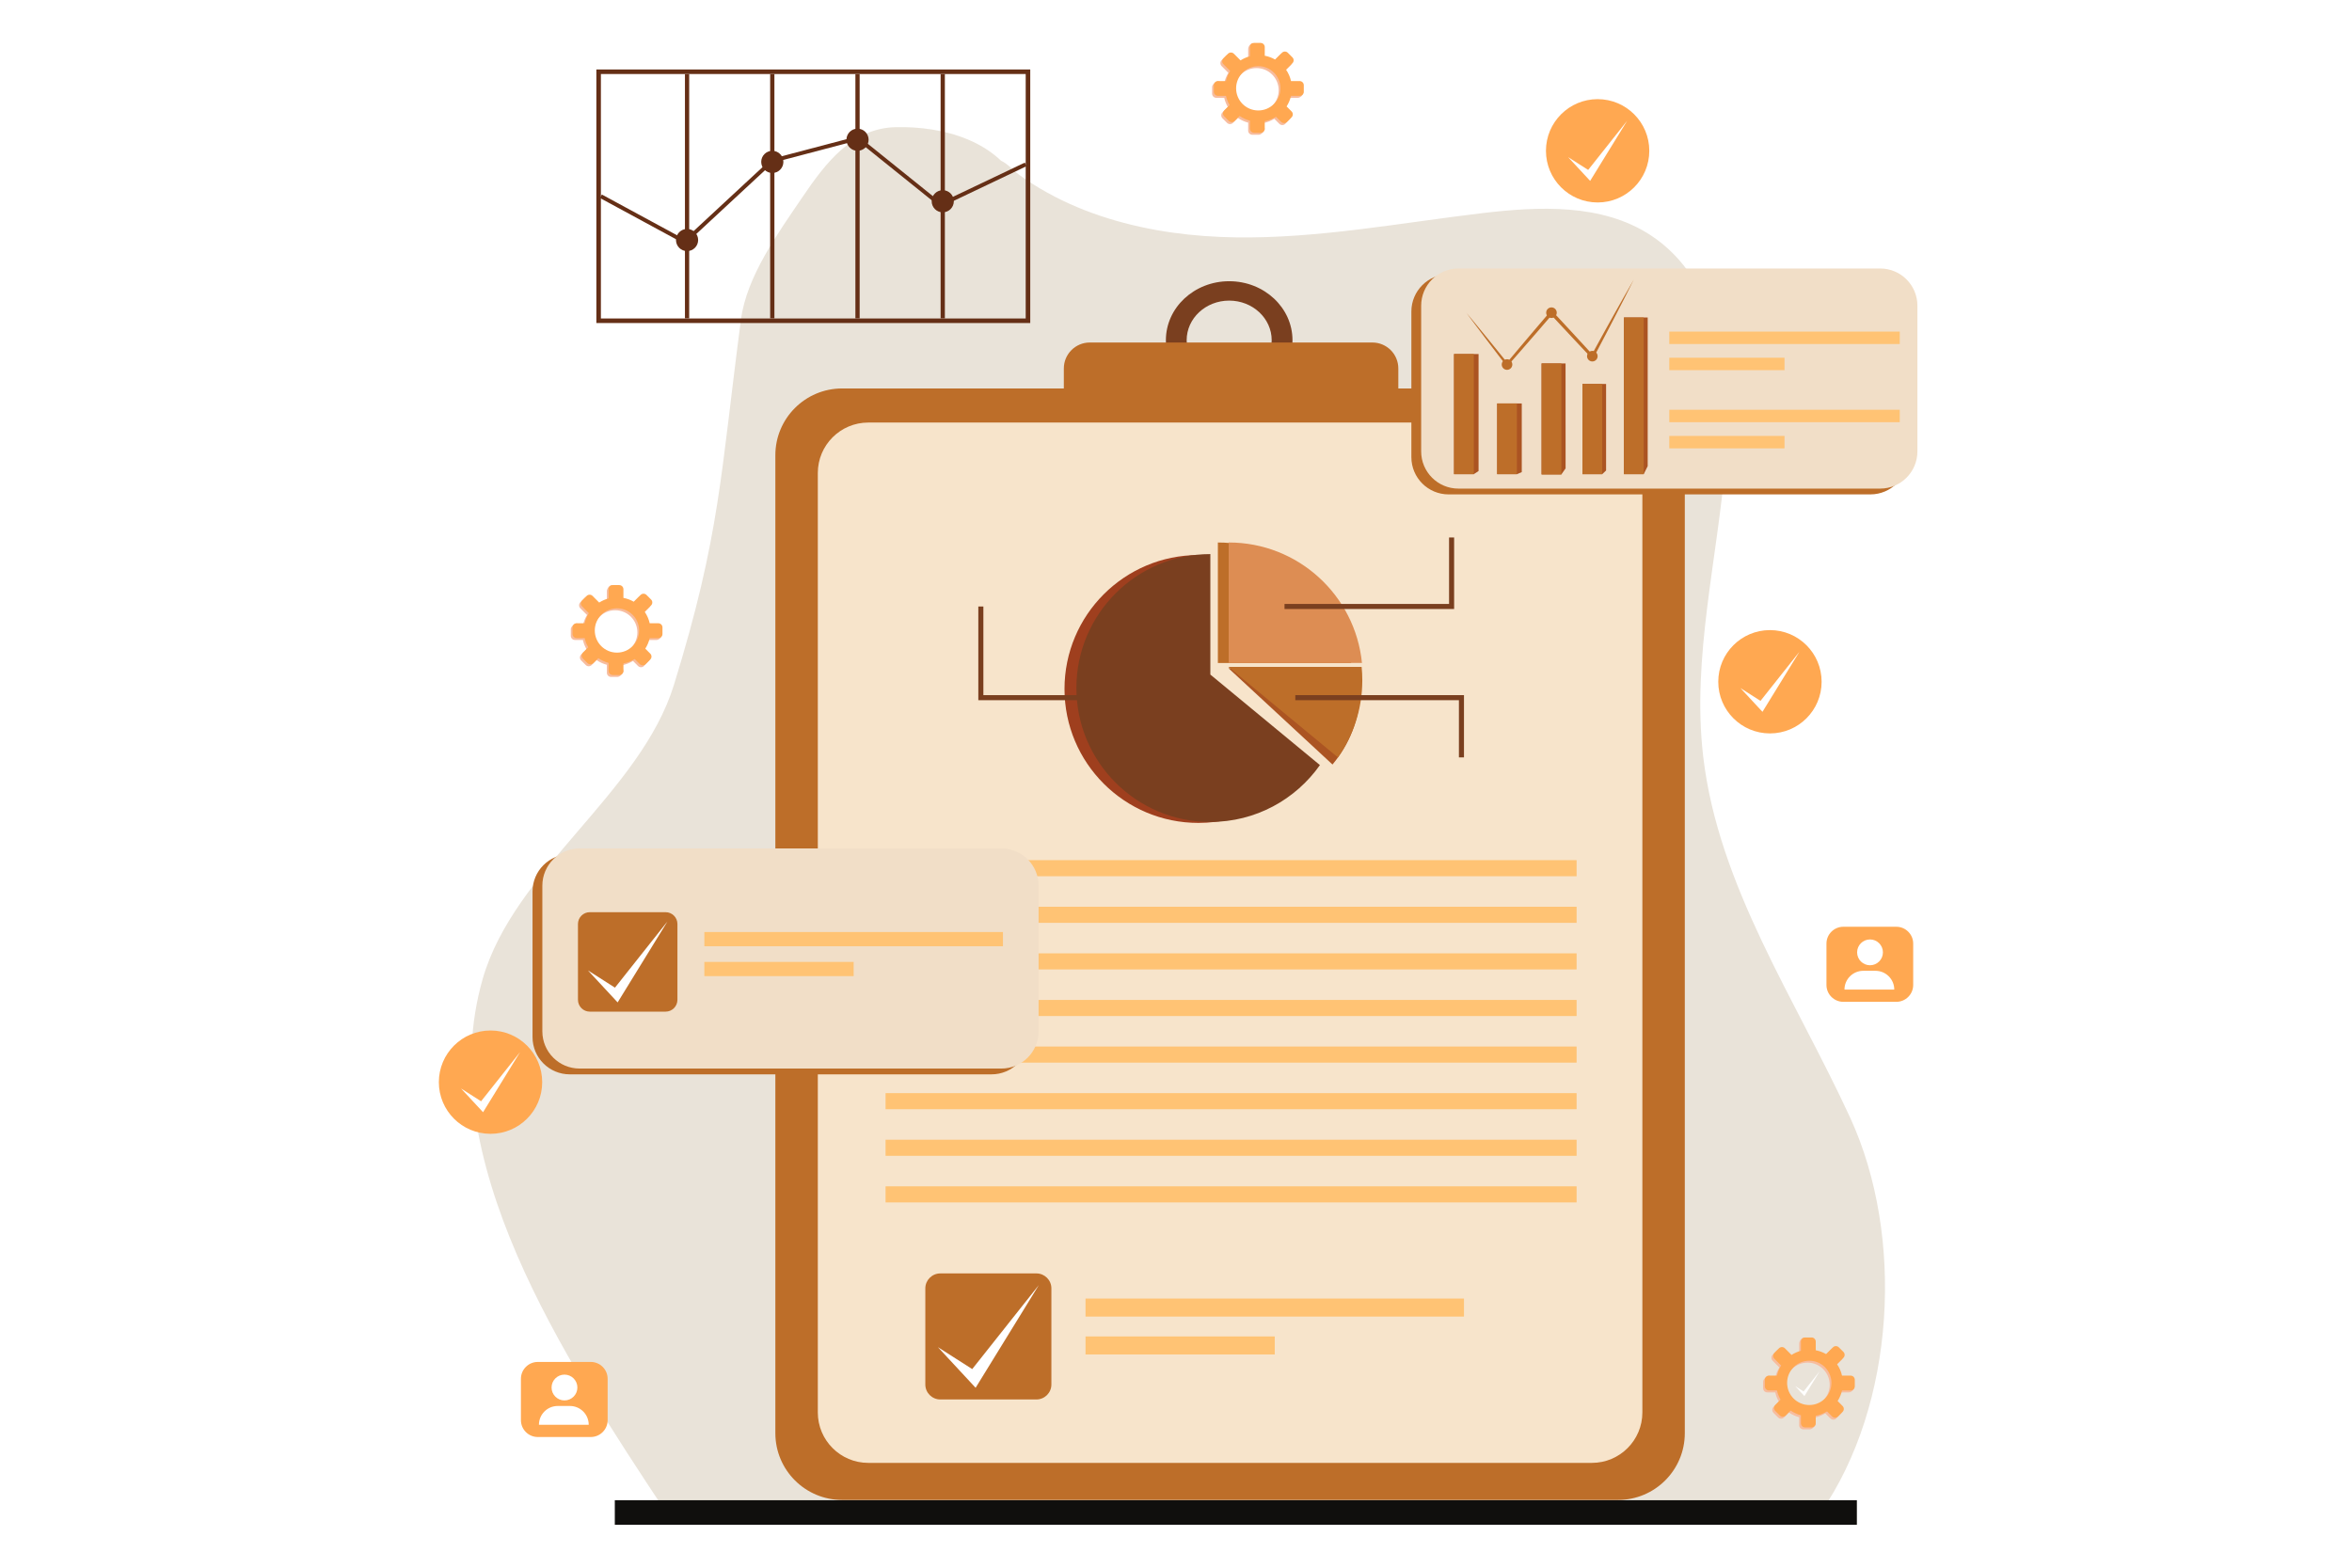
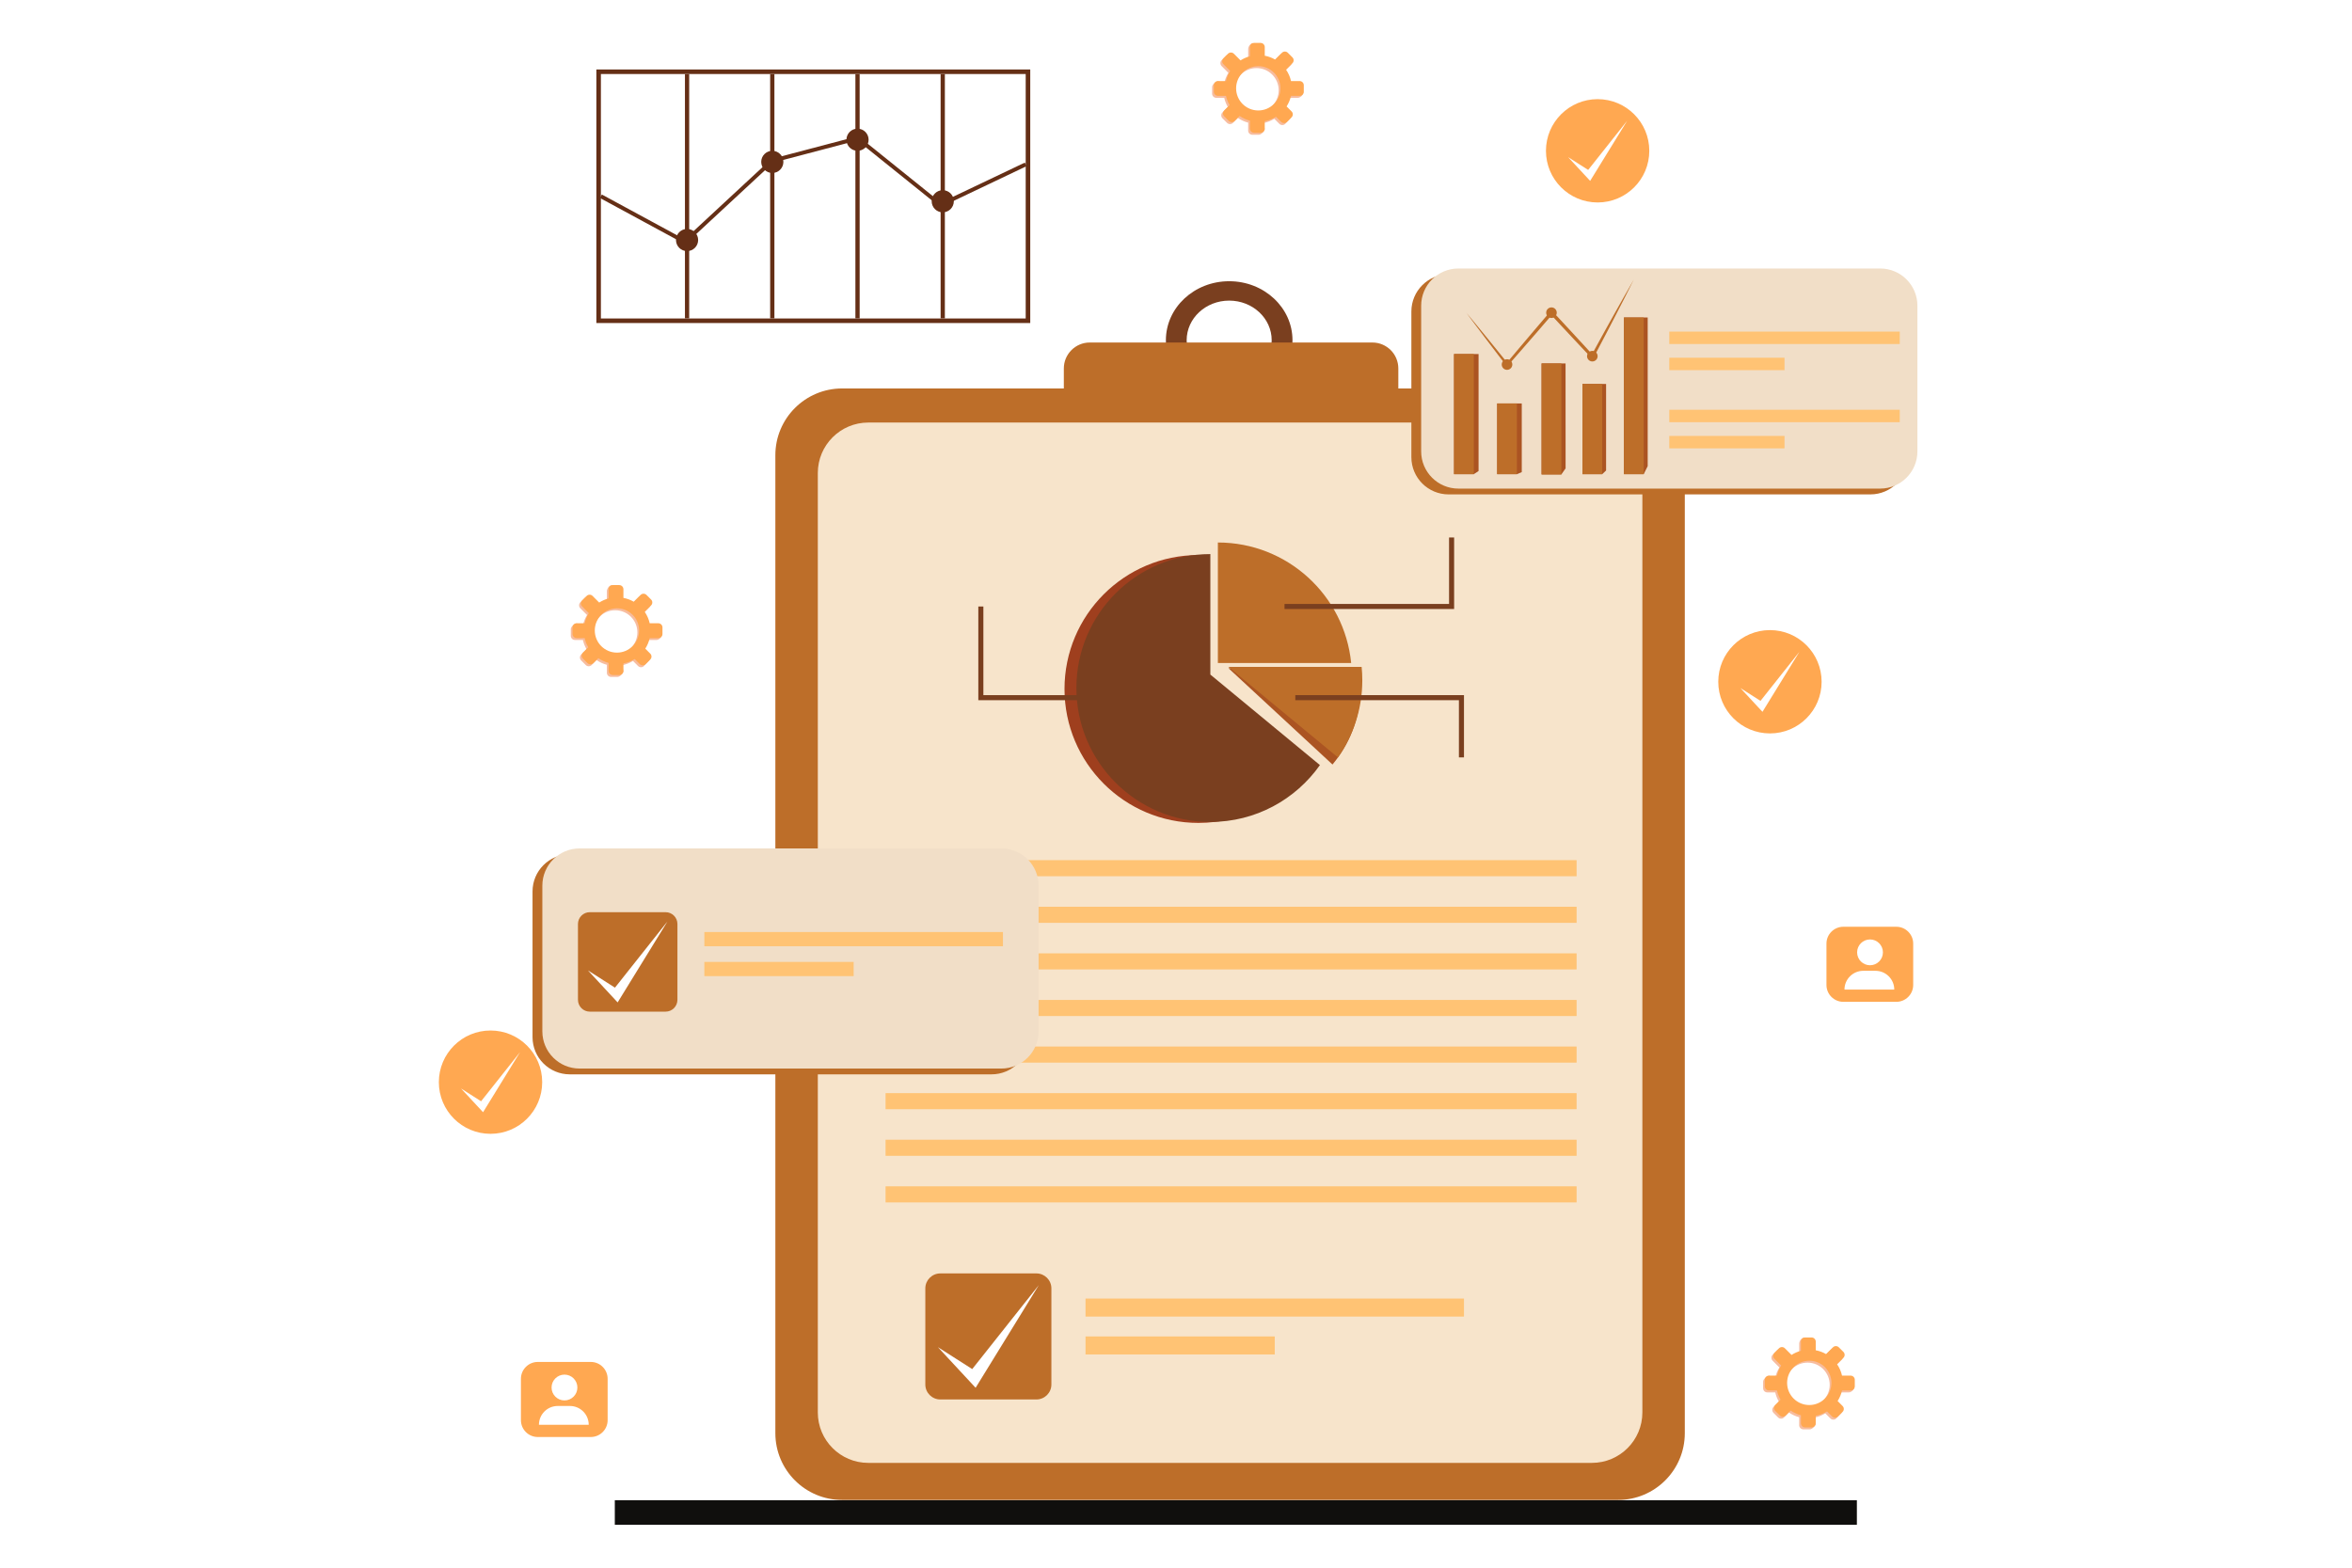
<svg xmlns="http://www.w3.org/2000/svg" id="_Шар_2" data-name="Шар 2" viewBox="0 0 2059.35 1373.03">
  <defs>
    <style>      .cls-1 {        fill: #f1dec7;      }      .cls-2 {        fill: #7a3f1f;      }      .cls-3 {        fill: #ffc374;      }      .cls-4 {        fill: #9f3f1e;      }      .cls-5 {        fill: #f7e4cb;      }      .cls-6 {        fill: #bd6e29;      }      .cls-7 {        fill: #f7bc9e;      }      .cls-8 {        fill: #fff;      }      .cls-9 {        fill: #dd8d53;      }      .cls-10 {        fill: #ab5422;      }      .cls-11 {        fill: #652f16;      }      .cls-12 {        fill: #ffa851;      }      .cls-13 {        fill: #e9e3d9;      }      .cls-14 {        fill: #100f0d;      }    </style>
  </defs>
  <g id="_Шар_1-2" data-name="Шар 1">
    <g id="g12">
      <g id="g14">
        <path id="path16" class="cls-8" d="M2059.35,1373.03H0V0h2059.35v1373.03" />
      </g>
      <g id="g18">
-         <path id="path20" class="cls-13" d="M583.35,1324.57c-89.7-135.76-205.64-310.99-160.69-467.37,27.44-95.47,138.23-162.67,167.48-257.6,40.59-131.69,40.62-183.34,58.66-319.96,4.97-37.61,32.33-75.31,53.6-106.72,21.27-31.41,44.18-60.77,82.1-61.57,41.77-.87,89.27,11.93,109.1,52.75-4.24-8.73-15.91-13.92-20.25-24.39,6.86,1.2,13.63,9.49,19.07,13.42,7.85,5.68,16.06,10.87,24.54,15.57,16.99,9.43,35.05,16.88,53.61,22.63,36.21,11.22,74.25,16.05,112.07,16.56,72,.94,143.27-12.66,214.76-21.19,50.29-6.01,105.05-8.52,147.52,19.07,60.78,39.51,71.98,123.71,66.14,195.96-7.02,87.05-29.88,173.85-19.81,260.59,13.22,113.76,80.9,212.49,128.74,316.54,47.85,104.05,39.44,251.61-25.86,345.69h-1010.79" />
+         <path id="path20" class="cls-13" d="M583.35,1324.57h-1010.79" />
      </g>
      <g id="g22">
        <path id="path24" class="cls-2" d="M1039.01,297.96c0-19.16,16.67-34.7,37.23-34.7s37.22,15.54,37.22,34.7-16.66,34.7-37.22,34.7-37.23-15.53-37.23-34.7ZM1020.82,297.96c0,28.54,24.81,51.68,55.42,51.68s55.43-23.13,55.43-51.68-24.81-51.68-55.43-51.68-55.42,23.14-55.42,51.68" />
      </g>
      <g id="g26">
        <path id="path28" class="cls-6" d="M931.45,351.86h292.89v-29.17c0-12.57-10.18-22.74-22.74-22.74h-247.4c-12.57,0-22.74,10.18-22.74,22.74v29.17" />
      </g>
      <g id="g30">
        <path id="path32" class="cls-6" d="M737.36,1313.57h679.33c32.3,0,58.48-26.18,58.48-58.48V398.66c0-32.29-26.18-58.47-58.48-58.47h-679.33c-32.3,0-58.48,26.18-58.48,58.47v856.43c0,32.3,26.18,58.48,58.48,58.48" />
      </g>
      <g id="g34">
        <path id="path36" class="cls-5" d="M760.25,1281.12h633.56c24.42,0,44.21-19.79,44.21-44.2V414.24c0-24.41-19.79-44.2-44.21-44.2h-633.56c-24.41,0-44.2,19.79-44.2,44.2v822.68c0,24.41,19.79,44.2,44.2,44.2" />
      </g>
      <g id="g38">
        <path id="path40" class="cls-7" d="M538.66,573.23c-10.71,0-19.4-8.69-19.4-19.41s8.69-19.4,19.4-19.4,19.41,8.69,19.41,19.4-8.69,19.41-19.41,19.41ZM574.86,547.48h-7.52c-.83-3.65-2.34-7.03-4.39-10.02l5.59-5.59c1.43-1.42,1.43-3.73,0-5.16l-4.02-4.02c-1.43-1.42-3.73-1.42-5.16,0l-5.95,5.95c-2.77-1.6-5.83-2.75-9.08-3.36v-7.56c0-2.01-1.63-3.65-3.65-3.65l-5.3-1.5c-2.02,0-4.03,3.14-4.03,5.15v8.02c-2.95.79-5.72,2.02-8.23,3.62l-5.81-5.81c-1.42-1.43-3.69-1.55-5.22-.11l-4.07,4.13c-1.32,1.41-1.32,3.73.11,5.15l5.89,5.88c-1.67,2.7-2.91,5.69-3.64,8.87l-5.21-1.5c-2.2-.07-5.57,3.07-5.4,5.15v5.68c0,2.01,1.63,3.65,3.65,3.65h6.96c.65,2.87,1.73,5.59,3.16,8.07l-4.69,4.69c-1.42,1.43-1.42,3.74,0,5.16l4.02,4.02c1.42,1.43,3.74,1.43,5.16,0l4.33-4.33c2.71,1.86,5.74,3.27,9,4.13v6.97c0,2.02,1.64,3.65,3.65,3.65h5.69c2.02,0,5.16-3.15,5.16-5.16l-1.52-4.99c3.57-.68,6.9-2,9.89-3.85l4.43,4.44c1.43,1.42,3.74,1.42,5.16,0l4.19-4.36c1.43-1.43,1.26-3.39-.17-4.82l-4.37-4.37c1.79-2.79,3.12-5.91,3.87-9.25h7.52c2.02,0,4.69-2.41,4.69-4.42l-1.03-4.91c0-2.02-1.64-3.65-3.65-3.65" />
      </g>
      <g id="g42">
        <path id="path44" class="cls-12" d="M540.18,571.54c-10.71,0-19.4-8.69-19.4-19.4s8.69-19.4,19.4-19.4,19.4,8.69,19.4,19.4-8.69,19.4-19.4,19.4ZM576.39,545.8h-7.53c-.82-3.64-2.33-7.03-4.38-10.02l5.59-5.59c1.43-1.43,1.43-3.74,0-5.16l-4.02-4.02c-1.43-1.42-3.73-1.42-5.16,0l-5.96,5.96c-2.77-1.6-5.83-2.75-9.08-3.37v-7.56c0-2.02-1.64-3.65-3.65-3.65h-5.69c-2.02,0-3.65,1.63-3.65,3.65v8.03c-2.95.78-5.72,2.02-8.23,3.62l-5.81-5.82c-1.42-1.42-3.74-1.42-5.16,0l-4.02,4.02c-1.42,1.43-1.42,3.73,0,5.16l5.89,5.89c-1.67,2.69-2.91,5.68-3.64,8.87h-6.96c-2.02,0-3.65,1.64-3.65,3.65v5.69c0,2.01,1.63,3.65,3.65,3.65h6.96c.65,2.87,1.73,5.58,3.16,8.06l-4.69,4.69c-1.42,1.43-1.42,3.74,0,5.16l4.02,4.02c1.42,1.43,3.74,1.43,5.16,0l4.33-4.32c2.71,1.85,5.74,3.27,9,4.13v6.96c0,2.02,1.63,3.65,3.65,3.65h5.69c2.01,0,3.65-1.63,3.65-3.65v-6.5c3.57-.68,6.9-2,9.88-3.85l4.44,4.44c1.43,1.42,3.74,1.42,5.16,0l4.02-4.02c1.43-1.43,1.43-3.74,0-5.16l-4.36-4.36c1.79-2.79,3.12-5.91,3.87-9.25h7.53c2.01,0,3.65-1.64,3.65-3.65v-5.69c0-2.01-1.64-3.65-3.65-3.65" />
      </g>
      <g id="g46">
        <path id="path48" class="cls-8" d="M527.85,555l7.35,4.69,14.28-18.01-13.56,22.03-8.08-8.71" />
      </g>
      <g id="g50">
        <path id="path52" class="cls-7" d="M1100.19,98.43c-10.71,0-19.4-8.68-19.4-19.4s8.68-19.41,19.4-19.41,19.4,8.69,19.4,19.41-8.68,19.4-19.4,19.4ZM1136.39,72.68h-7.53c-.83-3.65-2.33-7.03-4.38-10.01l5.59-5.59c1.43-1.43,1.43-3.74,0-5.16l-4.02-4.02c-1.43-1.42-3.74-1.42-5.16,0l-5.95,5.96c-2.78-1.6-5.84-2.75-9.09-3.37v-7.56c0-2.02-1.63-3.65-3.65-3.65l-5.3-1.51c-2.02,0-4.03,3.14-4.03,5.15v8.03c-2.95.78-5.73,2.02-8.22,3.62l-5.82-5.82c-1.43-1.43-3.69-1.54-5.23-.11l-4.06,4.14c-1.31,1.42-1.31,3.73.11,5.14l5.89,5.89c-1.67,2.7-2.92,5.69-3.64,8.86l-5.21-1.5c-2.2-.07-5.56,3.07-5.41,5.15v5.69c0,2.02,1.64,3.65,3.65,3.65h6.97c.65,2.88,1.73,5.59,3.15,8.07l-4.69,4.69c-1.42,1.43-1.42,3.74,0,5.16l4.02,4.02c1.43,1.42,3.74,1.42,5.16,0l4.33-4.33c2.7,1.86,5.73,3.27,8.99,4.14v6.96c0,2.02,1.63,3.65,3.65,3.65h5.69c2.02,0,5.16-3.15,5.16-5.16l-1.52-5c3.57-.67,6.91-2,9.9-3.84l4.43,4.43c1.43,1.43,3.74,1.43,5.16,0l4.19-4.36c1.43-1.43,1.25-3.39-.17-4.82l-4.37-4.37c1.79-2.79,3.12-5.91,3.87-9.25h7.53c2.02,0,4.69-2.41,4.69-4.42l-1.04-4.91c0-2.02-1.63-3.65-3.65-3.65" />
      </g>
      <g id="g54">
        <path id="path56" class="cls-12" d="M1101.71,96.74c-10.72,0-19.4-8.68-19.4-19.4s8.68-19.4,19.4-19.4,19.4,8.68,19.4,19.4-8.68,19.4-19.4,19.4ZM1137.92,70.99h-7.53c-.83-3.65-2.33-7.03-4.38-10.01l5.59-5.6c1.43-1.43,1.43-3.74,0-5.16l-4.01-4.01c-1.43-1.43-3.74-1.43-5.16,0l-5.95,5.95c-2.78-1.6-5.84-2.75-9.09-3.37v-7.56c0-2.02-1.63-3.65-3.65-3.65h-5.68c-2.02,0-3.65,1.63-3.65,3.65v8.03c-2.95.78-5.72,2.02-8.23,3.62l-5.82-5.82c-1.43-1.43-3.74-1.43-5.16,0l-4.01,4.02c-1.43,1.43-1.43,3.74,0,5.15l5.88,5.89c-1.66,2.7-2.92,5.68-3.63,8.86h-6.97c-2.02,0-3.65,1.64-3.65,3.65v5.68c0,2.02,1.63,3.65,3.65,3.65h6.97c.65,2.87,1.72,5.58,3.15,8.06l-4.69,4.69c-1.43,1.43-1.43,3.74,0,5.16l4.02,4.02c1.43,1.43,3.73,1.43,5.15,0l4.33-4.33c2.7,1.86,5.74,3.27,9,4.14v6.96c0,2.02,1.63,3.65,3.65,3.65h5.68c2.02,0,3.65-1.64,3.65-3.65v-6.51c3.57-.67,6.91-2,9.89-3.84l4.43,4.43c1.43,1.43,3.74,1.43,5.16,0l4.02-4.01c1.43-1.43,1.43-3.74,0-5.16l-4.37-4.37c1.79-2.79,3.11-5.91,3.88-9.24h7.53c2.01,0,3.65-1.64,3.65-3.65v-5.68c0-2.02-1.64-3.65-3.65-3.65" />
      </g>
      <g id="g58">
        <path id="path60" class="cls-8" d="M1089.37,80.2l7.36,4.7,14.28-18.01-13.55,22.03-8.09-8.71" />
      </g>
      <g id="g62">
        <path id="path64" class="cls-7" d="M1582.64,1232.13c-10.72,0-19.4-8.68-19.4-19.4s8.69-19.4,19.4-19.4,19.4,8.69,19.4,19.4-8.69,19.4-19.4,19.4ZM1618.84,1206.39h-7.52c-.83-3.65-2.34-7.03-4.38-10.01l5.59-5.59c1.42-1.42,1.42-3.74,0-5.16l-4.02-4.02c-1.42-1.42-3.73-1.42-5.15,0l-5.96,5.95c-2.78-1.6-5.84-2.75-9.08-3.36v-7.56c0-2.01-1.63-3.65-3.66-3.65l-5.3-1.51c-2.01,0-4.03,3.14-4.03,5.15v8.03c-2.95.79-5.72,2.02-8.23,3.62l-5.81-5.81c-1.42-1.42-3.69-1.54-5.22-.11l-4.07,4.14c-1.31,1.41-1.31,3.72.11,5.15l5.89,5.88c-1.67,2.7-2.91,5.68-3.64,8.87l-5.21-1.5c-2.19-.07-5.57,3.07-5.41,5.15v5.68c0,2.02,1.63,3.65,3.66,3.65h6.96c.65,2.87,1.72,5.58,3.16,8.06l-4.69,4.69c-1.42,1.43-1.42,3.73,0,5.16l4.02,4.02c1.42,1.42,3.74,1.42,5.16,0l4.32-4.33c2.71,1.86,5.74,3.27,8.99,4.13v6.97c0,2.02,1.63,3.65,3.66,3.65h5.68c2.02,0,5.17-3.15,5.17-5.16l-1.51-4.99c3.57-.68,6.9-2,9.88-3.85l4.44,4.44c1.42,1.42,3.74,1.42,5.16,0l4.18-4.36c1.42-1.42,1.25-3.4-.17-4.82l-4.36-4.37c1.79-2.79,3.12-5.91,3.87-9.24h7.52c2.01,0,4.69-2.41,4.69-4.42l-1.05-4.91c0-2.02-1.63-3.65-3.65-3.65" />
      </g>
      <g id="g66">
        <path id="path68" class="cls-12" d="M1584.16,1230.45c-10.72,0-19.41-8.69-19.41-19.4s8.69-19.4,19.41-19.4,19.4,8.69,19.4,19.4-8.69,19.4-19.4,19.4ZM1620.36,1204.7h-7.52c-.83-3.65-2.34-7.03-4.38-10.02l5.59-5.59c1.42-1.42,1.42-3.73,0-5.16l-4.03-4.02c-1.42-1.42-3.73-1.42-5.15,0l-5.96,5.95c-2.77-1.6-5.83-2.75-9.09-3.37v-7.56c0-2.02-1.63-3.65-3.65-3.65h-5.68c-2.02,0-3.66,1.63-3.66,3.65v8.02c-2.95.78-5.72,2.02-8.22,3.62l-5.82-5.81c-1.42-1.42-3.74-1.42-5.16,0l-4.02,4.02c-1.42,1.42-1.42,3.74,0,5.16l5.88,5.88c-1.66,2.69-2.91,5.68-3.63,8.87h-6.96c-2.02,0-3.66,1.63-3.66,3.65v5.69c0,2.01,1.63,3.65,3.66,3.65h6.96c.65,2.87,1.72,5.59,3.15,8.07l-4.68,4.69c-1.42,1.42-1.42,3.74,0,5.16l4.02,4.02c1.42,1.42,3.74,1.42,5.16,0l4.32-4.33c2.71,1.86,5.74,3.27,9,4.13v6.97c0,2.01,1.63,3.65,3.66,3.65h5.68c2.01,0,3.65-1.63,3.65-3.65v-6.5c3.57-.68,6.9-2,9.89-3.85l4.43,4.44c1.42,1.42,3.74,1.42,5.16,0l4.02-4.02c1.42-1.42,1.42-3.73,0-5.16l-4.36-4.36c1.79-2.79,3.12-5.91,3.88-9.25h7.52c2.01,0,3.65-1.63,3.65-3.65v-5.69c0-2.01-1.63-3.65-3.65-3.65" />
      </g>
      <g id="g70">
        <path id="path72" class="cls-8" d="M1571.83,1213.9l7.35,4.7,14.28-18.01-13.56,22.03-8.07-8.71" />
      </g>
      <path id="path74" class="cls-12" d="M474.73,947.7c0,24.99-20.26,45.24-45.24,45.24s-45.24-20.25-45.24-45.24,20.25-45.24,45.24-45.24,45.24,20.25,45.24,45.24" />
      <path id="path76" class="cls-8" d="M403.63,953.21l17.59,11.23,34.14-43.07-32.4,52.66-19.32-20.82" />
      <g id="g78">
        <path id="path80" class="cls-12" d="M1594.96,597.05c0,24.99-20.26,45.24-45.24,45.24s-45.25-20.25-45.25-45.24,20.26-45.24,45.25-45.24,45.24,20.26,45.24,45.24" />
      </g>
      <g id="g82">
        <path id="path84" class="cls-8" d="M1523.86,602.56l17.58,11.23,34.14-43.07-32.41,52.66-19.31-20.82" />
      </g>
      <g id="g86">
        <path id="path88" class="cls-12" d="M1444.08,132.07c0,24.99-20.25,45.24-45.24,45.24s-45.24-20.25-45.24-45.24,20.26-45.24,45.24-45.24,45.24,20.25,45.24,45.24" />
      </g>
      <g id="g90">
        <path id="path92" class="cls-8" d="M1372.97,137.59l17.59,11.22,34.14-43.06-32.41,52.66-19.32-20.82" />
      </g>
      <path id="path94" class="cls-12" d="M470.85,1258.46h46.44c8.11,0,14.74-6.63,14.74-14.74v-36.26c0-8.11-6.63-14.74-14.74-14.74h-46.44c-8.11,0-14.74,6.63-14.74,14.74v36.26c0,8.11,6.63,14.74,14.74,14.74" />
      <path id="path96" class="cls-8" d="M471.86,1247.74h43.61c0-9.09-7.37-16.46-16.46-16.46h-10.68c-9.09,0-16.46,7.37-16.46,16.46h0" />
      <path id="path98" class="cls-8" d="M482.94,1215.12c0,6.24,5.06,11.3,11.3,11.3s11.3-5.06,11.3-11.3-5.06-11.3-11.3-11.3-11.3,5.06-11.3,11.3" />
      <g id="g100">
        <path id="path102" class="cls-12" d="M1613.95,877.35h46.44c8.11,0,14.75-6.63,14.75-14.74v-36.26c0-8.11-6.64-14.74-14.75-14.74h-46.44c-8.11,0-14.75,6.63-14.75,14.74v36.26c0,8.11,6.64,14.74,14.75,14.74" />
      </g>
      <g id="g104">
        <path id="path106" class="cls-8" d="M1614.96,866.64h43.61c0-9.09-7.37-16.46-16.46-16.46h-10.68c-9.1,0-16.46,7.37-16.46,16.46h0" />
      </g>
      <g id="g108">
        <path id="path110" class="cls-8" d="M1626.04,834.02c0,6.24,5.07,11.3,11.31,11.3s11.29-5.06,11.29-11.3-5.06-11.3-11.29-11.3-11.31,5.06-11.31,11.3" />
      </g>
      <g id="g112">
        <path id="path114" class="cls-6" d="M1066.34,475.09v105.52h116.71c-5.9-59.25-55.91-105.52-116.71-105.52" />
      </g>
      <g id="g116">
        <path id="path118" class="cls-4" d="M932.05,603.39c0,64.77,52.51,117.28,117.29,117.28,39.65,0,74.71-19.68,95.94-49.8l-95.94-79.26v-105.52c-64.77,0-117.29,52.51-117.29,117.3" />
      </g>
      <g id="g120">
        <path id="path122" class="cls-2" d="M942.46,602.53c0,64.78,52.52,117.29,117.29,117.29,39.66,0,74.7-19.68,95.94-49.8l-95.94-79.26v-105.52c-64.78,0-117.29,52.51-117.29,117.29" />
      </g>
      <g id="g124">
-         <path id="path126" class="cls-9" d="M1075.79,475.08v105.52h116.71c-5.9-59.24-55.9-105.52-116.71-105.52" />
-       </g>
+         </g>
      <g id="g128">
        <path id="path130" class="cls-10" d="M1075.57,585.11l91.13,84.41c14.93-17.95,22.84-38.27,24.85-63.32.31-3.96.43-7.89.35-11.77l-116.33-9.32" />
      </g>
      <g id="g132">
        <path id="path134" class="cls-6" d="M1075.51,584.02l95.94,79.27c13.45-19.09,21.35-42.37,21.35-67.49,0-3.97-.19-7.9-.58-11.77h-116.71" />
      </g>
      <g id="g136">
        <path id="path138" class="cls-2" d="M1273.19,533.34h-148.5v-4.43h144.07v-58.21h4.43v62.64" />
      </g>
      <g id="g140">
        <path id="path142" class="cls-2" d="M1281.82,663.29h-4.43v-50.1h-143.25v-4.43h147.68v54.53" />
      </g>
      <g id="g144">
        <path id="path146" class="cls-2" d="M1033.6,613.2h-177.01v-82.06h4.43v77.63h172.58v4.43" />
      </g>
      <g id="g148">
        <path id="path150" class="cls-11" d="M526.13,278.91h371.95V64.82h-371.95v214.1ZM902.06,282.89h-379.9V60.84h379.9v222.05" />
      </g>
      <g id="g152">
        <path id="path154" class="cls-11" d="M603.43,278.83h-3.71V64.86h3.71v213.97" />
      </g>
      <g id="g156">
        <path id="path158" class="cls-11" d="M678.05,278.83h-3.71V64.86h3.71v213.97" />
      </g>
      <g id="g160">
        <path id="path162" class="cls-11" d="M752.68,278.83h-3.71V64.86h3.71v213.97" />
      </g>
      <g id="g164">
        <path id="path166" class="cls-11" d="M827.3,278.83h-3.72V64.86h3.72v213.97" />
      </g>
      <g id="g168">
        <path id="path170" class="cls-11" d="M611.28,210.2c0,5.36-4.34,9.7-9.7,9.7s-9.7-4.34-9.7-9.7,4.34-9.7,9.7-9.7,9.7,4.34,9.7,9.7" />
      </g>
      <g id="g172">
        <path id="path174" class="cls-11" d="M685.91,141.78c0,5.36-4.35,9.71-9.7,9.71s-9.7-4.35-9.7-9.71,4.34-9.7,9.7-9.7,9.7,4.35,9.7,9.7" />
      </g>
      <g id="g176">
        <path id="path178" class="cls-11" d="M760.53,122.37c0,5.36-4.34,9.7-9.7,9.7s-9.7-4.35-9.7-9.7,4.34-9.7,9.7-9.7,9.7,4.35,9.7,9.7" />
      </g>
      <g id="g180">
        <path id="path182" class="cls-11" d="M835.15,176.25c0,5.36-4.34,9.7-9.7,9.7s-9.7-4.34-9.7-9.7,4.34-9.7,9.7-9.7,9.7,4.34,9.7,9.7" />
      </g>
      <g id="g184">
        <path id="path186" class="cls-11" d="M599.99,213.9l-74.69-40.51,1.65-3.05,72.5,39.31,75.89-70.41,76.11-20.05,72.37,58.21,73.51-35.01,1.49,3.13-75.47,35.95-72.72-58.48-73.58,19.38-77.07,71.51" />
      </g>
      <g id="g188">
        <path id="path190" class="cls-3" d="M1380.43,767.37h-605.05v-14.09h605.05v14.09" />
      </g>
      <g id="g192">
        <path id="path194" class="cls-3" d="M1380.43,808.18h-605.05v-14.09h605.05v14.09" />
      </g>
      <g id="g196">
        <path id="path198" class="cls-3" d="M1380.43,848.98h-605.05v-14.09h605.05v14.09" />
      </g>
      <g id="g200">
        <path id="path202" class="cls-3" d="M1380.43,889.79h-605.05v-14.09h605.05v14.09" />
      </g>
      <g id="g204">
        <path id="path206" class="cls-3" d="M1380.43,930.6h-605.05v-14.09h605.05v14.09" />
      </g>
      <g id="g208">
        <path id="path210" class="cls-3" d="M1380.43,971.4h-605.05v-14.09h605.05v14.09" />
      </g>
      <g id="g212">
        <path id="path214" class="cls-3" d="M1380.43,1012.21h-605.05v-14.09h605.05v14.09" />
      </g>
      <g id="g216">
        <path id="path218" class="cls-3" d="M1380.43,1053.02h-605.05v-14.09h605.05v14.09" />
      </g>
      <g id="g220">
        <path id="path222" class="cls-6" d="M907.44,1225.58h-84.12c-7.25,0-13.13-5.88-13.13-13.13v-84.12c0-7.25,5.88-13.13,13.13-13.13h84.12c7.26,0,13.13,5.88,13.13,13.13v84.12c0,7.25-5.87,13.13-13.13,13.13" />
      </g>
      <g id="g224">
        <path id="path226" class="cls-8" d="M821.24,1179.8l30.02,19.17,58.28-73.52-55.32,89.9-32.98-35.54" />
      </g>
      <g id="g228">
        <path id="path230" class="cls-3" d="M1281.82,1152.99h-331.36v-15.77h331.36v15.77" />
      </g>
      <g id="g232">
        <path id="path234" class="cls-3" d="M1116.14,1186.16h-165.68v-15.77h165.68v15.77" />
      </g>
      <g id="g236">
        <path id="path238" class="cls-6" d="M1637.67,432.97h-369.31c-18,0-32.6-14.59-32.6-32.6v-127.57c0-18,14.59-32.6,32.6-32.6h369.31c18,0,32.6,14.59,32.6,32.6v127.57c0,18-14.59,32.6-32.6,32.6" />
      </g>
      <g id="g240">
        <path id="path242" class="cls-1" d="M1646.24,427.89h-369.31c-18,0-32.6-14.59-32.6-32.59v-127.58c0-17.99,14.59-32.59,32.6-32.59h369.31c18,0,32.6,14.59,32.6,32.59v127.58c0,18-14.59,32.59-32.6,32.59" />
      </g>
      <g id="g244">
        <path id="path246" class="cls-10" d="M1273.12,310.04v105.21h17.3l4.18-2.77v-102.44h-21.48" />
      </g>
      <g id="g248">
        <path id="path250" class="cls-6" d="M1273.13,415.24h17.29v-105.21h-17.29v105.21" />
      </g>
      <g id="g252">
        <path id="path254" class="cls-10" d="M1310.88,353.31v61.94h17.3l4.24-1.8v-60.14h-21.54" />
      </g>
      <g id="g256">
        <path id="path258" class="cls-6" d="M1310.88,415.24h17.29v-61.93h-17.29v61.93" />
      </g>
      <g id="g260">
        <path id="path262" class="cls-10" d="M1349.78,318.27v97.23h17.29l3.73-5.33-.04-91.89h-20.98" />
      </g>
      <g id="g264">
        <path id="path266" class="cls-6" d="M1349.78,415.49h17.29v-97.22h-17.29v97.22" />
      </g>
      <g id="g268">
        <path id="path270" class="cls-10" d="M1385.55,336.25v79h17.29l3.41-3.22v-75.78h-20.7" />
      </g>
      <g id="g272">
        <path id="path274" class="cls-6" d="M1385.56,415.25h17.29v-79.01h-17.29v79.01" />
      </g>
      <g id="g276">
        <path id="path278" class="cls-10" d="M1421.89,278.05v130.14h0v7.06h17.29l3.5-7.06v-130.14h-20.78" />
      </g>
      <g id="g280">
        <path id="path282" class="cls-6" d="M1421.89,415.24h17.29v-137.2h-17.29v137.2" />
      </g>
      <g id="g284">
        <path id="path286" class="cls-6" d="M1398.84,311.92c0,2.56-2.08,4.63-4.63,4.63s-4.63-2.08-4.63-4.63,2.07-4.63,4.63-4.63,4.63,2.07,4.63,4.63" />
      </g>
      <g id="g288">
        <path id="path290" class="cls-6" d="M1363.06,273.84c0,2.56-2.07,4.63-4.64,4.63s-4.63-2.07-4.63-4.63,2.07-4.64,4.63-4.64,4.64,2.07,4.64,4.64" />
      </g>
      <g id="g292">
        <path id="path294" class="cls-6" d="M1324.16,319.24c0,2.56-2.08,4.64-4.64,4.64s-4.64-2.08-4.64-4.64,2.08-4.64,4.64-4.64,4.64,2.08,4.64,4.64" />
      </g>
      <g id="g296">
        <path id="path298" class="cls-6" d="M1283.86,273.87l4.63,5.54,4.6,5.56c3.07,3.69,6.11,7.43,9.15,11.15l9.11,11.2c3.04,3.73,6.05,7.47,9.07,11.22l-1.75-.04,9.61-11.44,9.65-11.41,4.83-5.7,4.84-5.68,9.7-11.37,1.09-1.26,1.14,1.22,4.48,4.81,4.47,4.82,8.93,9.65c2.97,3.22,5.95,6.43,8.9,9.66l8.88,9.69-2.12.28c3.05-5.63,6.16-11.22,9.25-16.82l4.64-8.4,4.68-8.38c3.1-5.59,6.25-11.16,9.4-16.74,3.15-5.57,6.32-11.13,9.52-16.67-2.85,5.73-5.74,11.44-8.64,17.14-2.92,5.7-5.82,11.4-8.77,17.08l-4.41,8.52-4.44,8.5c-2.97,5.67-5.92,11.35-8.92,17l-.86,1.61-1.26-1.34-9.01-9.57c-3.01-3.19-5.99-6.4-8.98-9.6l-8.97-9.6-4.48-4.81-4.46-4.83,2.22-.04-9.75,11.32-4.87,5.66-4.91,5.63-9.8,11.28-9.85,11.23-.91,1.04-.83-1.08c-2.93-3.81-5.86-7.63-8.77-11.46l-8.72-11.49c-2.9-3.84-5.8-7.67-8.68-11.52l-4.32-5.78-4.29-5.8" />
      </g>
      <g id="g300">
        <path id="path302" class="cls-3" d="M1663.38,301.28h-201.79v-10.89h201.79v10.89" />
      </g>
      <g id="g304">
        <path id="path306" class="cls-3" d="M1562.48,324.17h-100.9v-10.88h100.9v10.88" />
      </g>
      <g id="g308">
        <path id="path310" class="cls-3" d="M1663.38,369.74h-201.79v-10.89h201.79v10.89" />
      </g>
      <g id="g312">
        <path id="path314" class="cls-3" d="M1562.48,392.64h-100.9v-10.89h100.9v10.89" />
      </g>
      <g id="g316">
        <path id="path318" class="cls-14" d="M1625.83,1335.32H538.31v-21.5h1087.52v21.5" />
      </g>
      <g id="g320">
        <path id="path322" class="cls-6" d="M868.19,940.86h-369.32c-18,0-32.6-14.59-32.6-32.59v-127.58c0-18,14.59-32.59,32.6-32.59h369.32c18,0,32.59,14.59,32.59,32.59v127.58c0,18-14.59,32.59-32.59,32.59" />
      </g>
      <g id="g324">
        <path id="path326" class="cls-1" d="M876.77,935.78h-369.32c-18,0-32.59-14.59-32.59-32.59v-127.58c0-18,14.59-32.6,32.59-32.6h369.32c18,0,32.59,14.59,32.59,32.6v127.58c0,18-14.59,32.59-32.59,32.59" />
      </g>
      <path id="path328" class="cls-6" d="M582.78,885.94h-66.37c-5.72,0-10.36-4.64-10.36-10.36v-66.37c0-5.72,4.64-10.36,10.36-10.36h66.37c5.72,0,10.36,4.64,10.36,10.36v66.37c0,5.72-4.64,10.36-10.36,10.36" />
      <path id="path330" class="cls-8" d="M514.76,849.82l23.69,15.12,45.98-58.01-43.65,70.93-26.02-28.04" />
      <g id="g332">
        <path id="path334" class="cls-3" d="M878.16,828.67h-261.44v-12.45h261.44v12.45" />
      </g>
      <g id="g336">
        <path id="path338" class="cls-3" d="M747.43,854.84h-130.72v-12.44h130.72v12.44" />
      </g>
    </g>
  </g>
</svg>